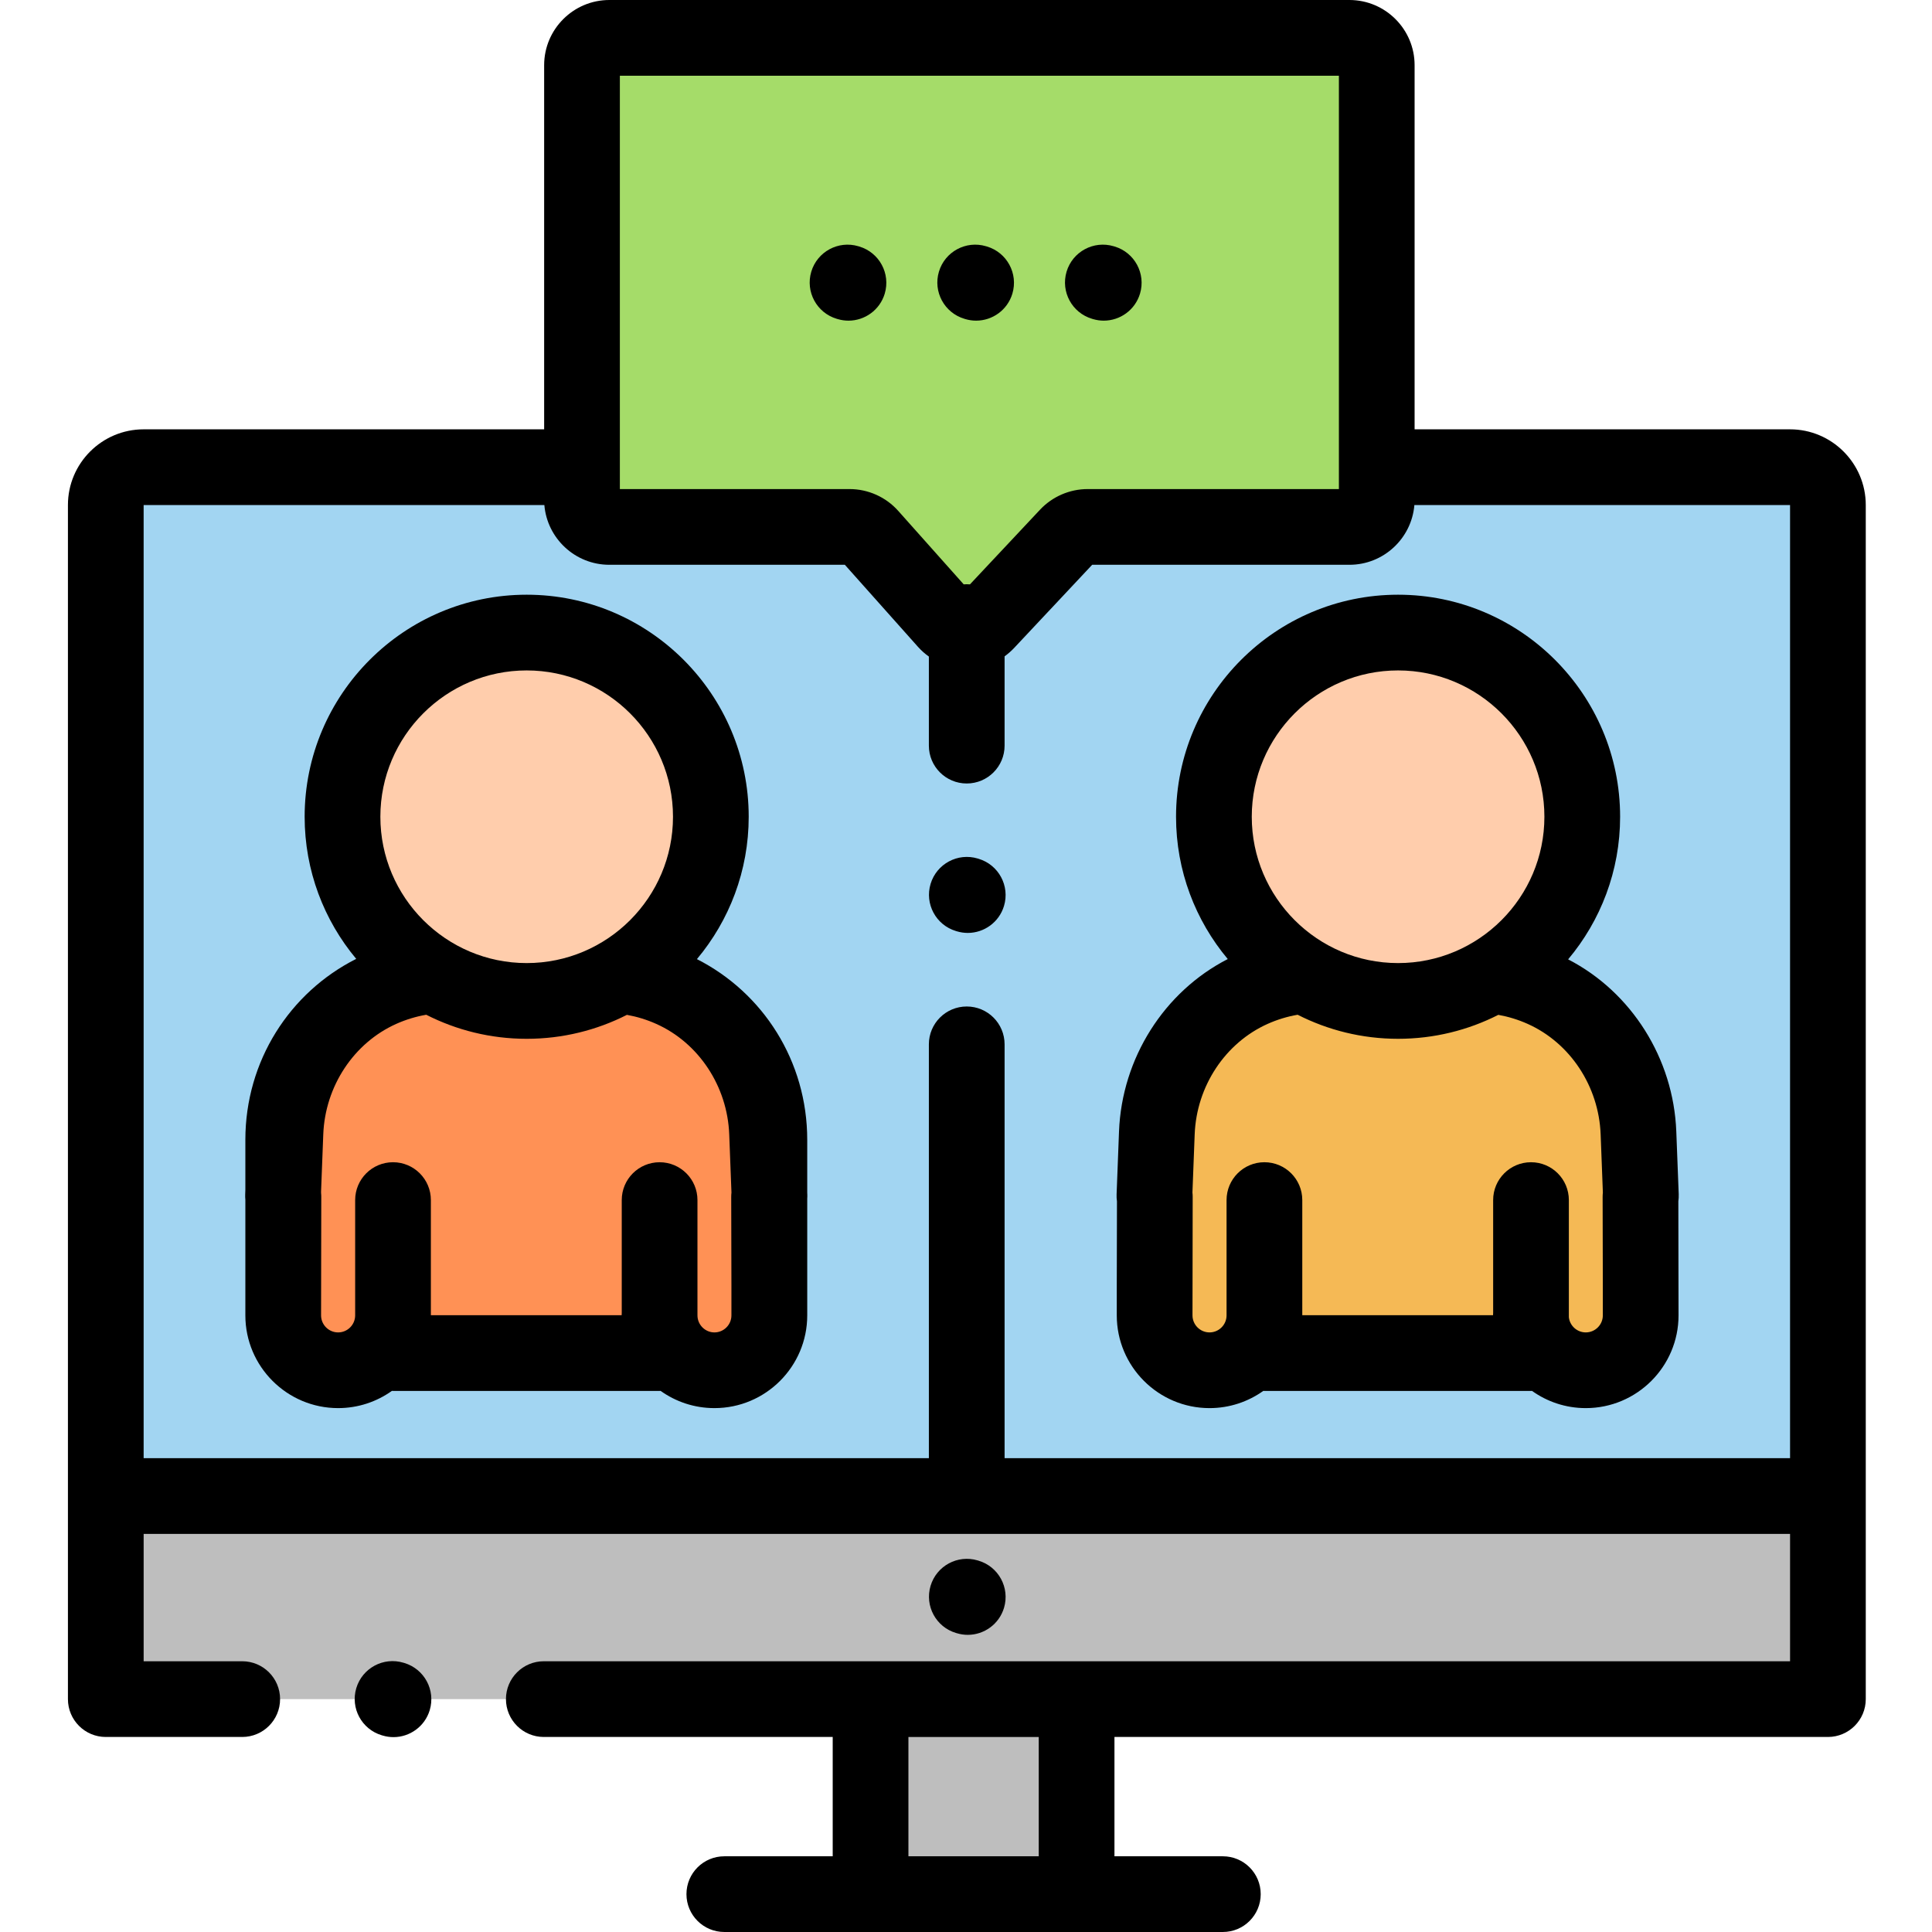
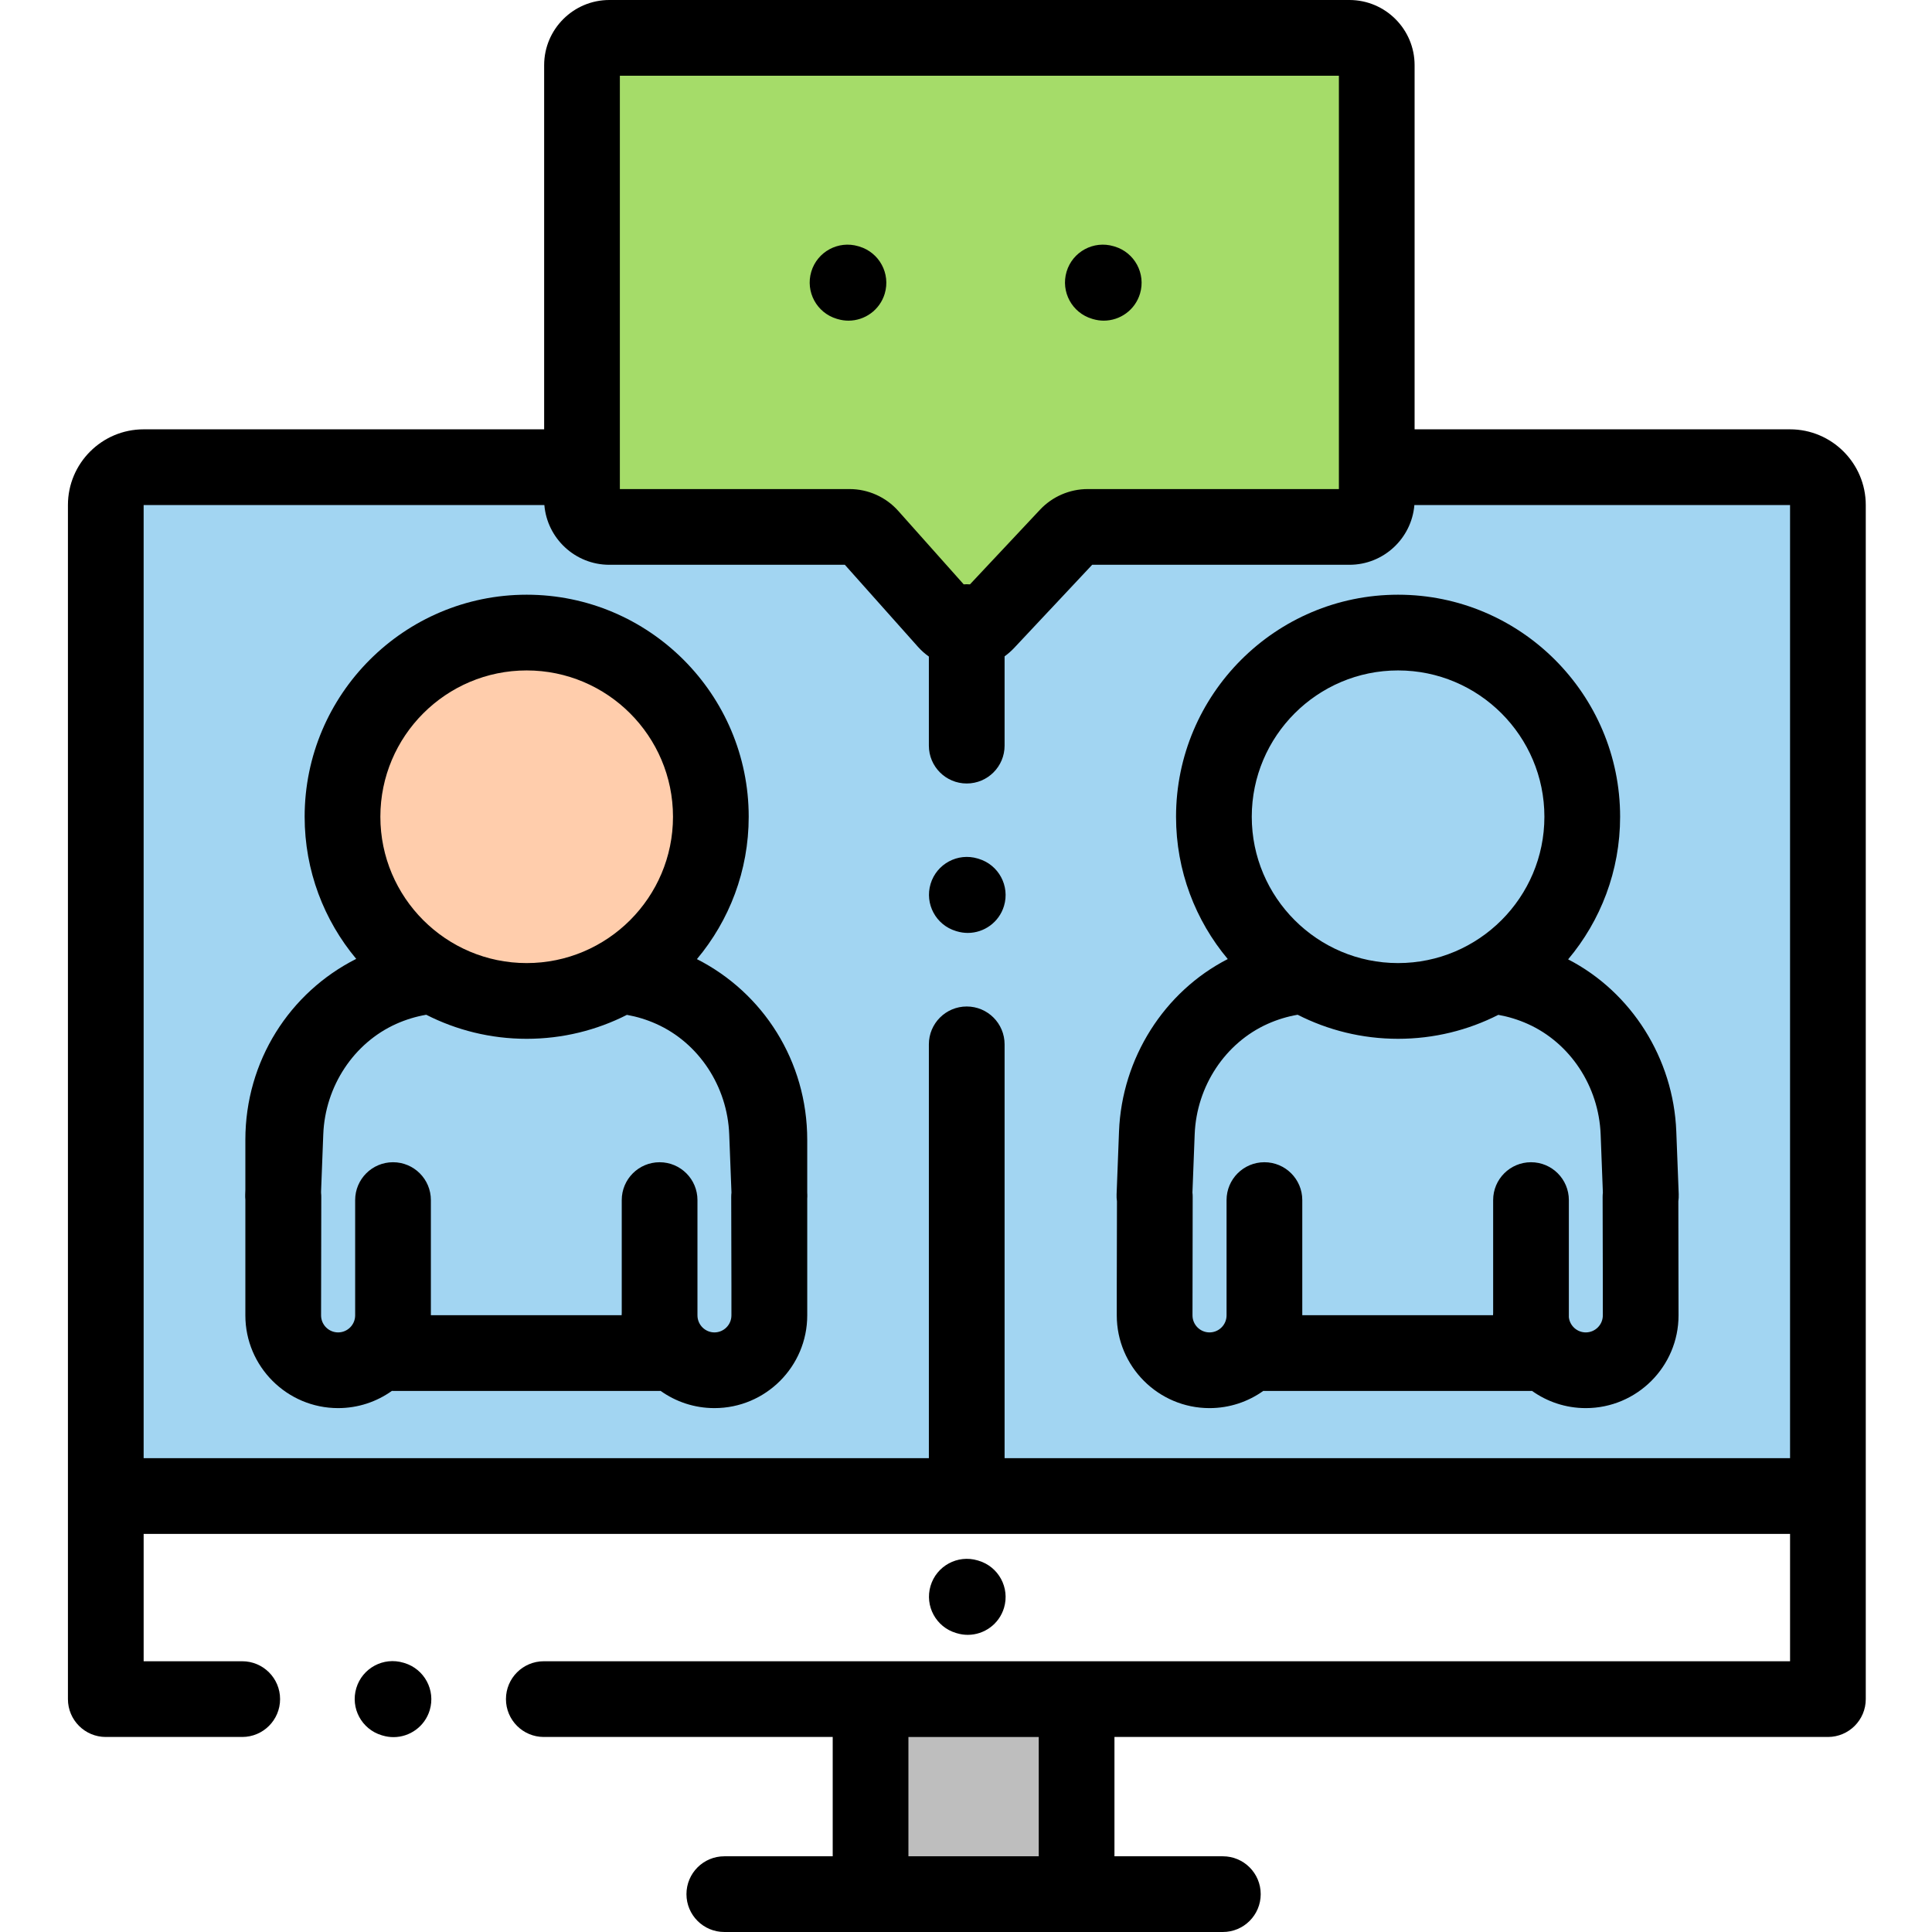
<svg xmlns="http://www.w3.org/2000/svg" height="100%" viewBox="-18 0 512 512.001" width="100%">
  <path d="m344.512 123.809h108.551c5.539 0 10.031 4.492 10.031 10.031v262.629h-456.383v-262.629c0-5.539 4.492-10.031 10.035-10.031h115.242" fill="#a2d5f2" />
  <path d="m223.32 10.031h112.969c4 0 7.242 3.242 7.242 7.242v115.125c0 4-3.242 7.242-7.242 7.242h-69.379c-2 0-3.914.828-5.281 2.289l-21.516 22.93c-2.914 3.102-7.859 3.039-10.691-.137l-20.188-22.656c-1.375-1.543-3.344-2.426-5.406-2.426h-63.668c-4 0-7.242-3.242-7.242-7.242v-115.125c0-4 3.242-7.242 7.242-7.242zm0 0" fill="#a5dc69" />
-   <path d="m93.254 258.586c-22.172 2.098-39.516 20.77-39.516 43.488v46.512c0 8.035 6.512 14.547 14.547 14.547s14.547-6.512 14.547-14.547v9.992h70.648v-9.992c0 8.035 6.512 14.547 14.547 14.547s14.547-6.512 14.547-14.547v-46.512c0-22.738-17.371-41.418-39.566-43.492" fill="#ff9155" />
  <path d="m167.062 216.449c0 26.957-21.852 48.809-48.809 48.809-26.957 0-48.809-21.852-48.809-48.809s21.852-48.809 48.809-48.809c26.957 0 48.809 21.852 48.809 48.809zm0 0" fill="#ffcdac" />
-   <path d="m324.184 258.586c-22.172 2.098-39.516 20.77-39.516 43.488v46.512c0 8.035 6.512 14.547 14.547 14.547s14.547-6.512 14.547-14.547v9.992h70.648v-9.992c0 8.035 6.512 14.547 14.547 14.547 8.035 0 14.547-6.512 14.547-14.547v-46.512c0-22.738-17.371-41.418-39.566-43.492" fill="#f5b955" />
-   <path d="m397.992 216.449c0 26.957-21.852 48.809-48.809 48.809-26.957 0-48.809-21.852-48.809-48.809s21.852-48.809 48.809-48.809c26.957 0 48.809 21.852 48.809 48.809zm0 0" fill="#ffcdac" />
-   <path d="m122.793 450.281h340.301v-53.812h-456.383v53.812h36.156" fill="#bebebe" />
  <path d="m209.387 450.281h54.605v51.688h-54.605zm0 0" fill="#bebebe" />
  <path d="m456.383 113.777h-99.5v-96.504c0-9.523-7.746-17.273-17.273-17.273h-196.129c-9.527 0-17.277 7.75-17.277 17.273v96.504h-106.137c-11.066 0-20.066 9-20.066 20.062v316.441c0 5.543 4.492 10.035 10.031 10.035h36.156c5.543 0 10.035-4.492 10.035-10.035 0-5.539-4.492-10.031-10.035-10.031h-26.121v-33.75h436.316v33.75h-330.27c-5.539 0-10.031 4.492-10.031 10.031 0 5.543 4.492 10.035 10.031 10.035h76.562v31.621h-28.727c-5.539 0-10.031 4.492-10.031 10.031s4.492 10.031 10.031 10.031h132.121c5.543 0 10.031-4.492 10.031-10.031s-4.488-10.031-10.031-10.031h-28.727v-31.621h189.07c5.543 0 10.035-4.492 10.035-10.035v-316.441c0-11.062-9.004-20.062-20.066-20.062zm-199.105 378.156h-34.535v-31.617h34.535zm-111.008-471.867h190.551v109.543h-66.59c-4.754 0-9.344 1.988-12.598 5.453l-18.582 19.801c-.281-.023-.57-.035-.859-.035-.27 0-.535.012-.801.031l-17.348-19.469c-3.273-3.672-7.977-5.781-12.898-5.781h-60.875zm101.957 366.371v-109.676c0-5.539-4.492-10.031-10.035-10.031-5.539 0-10.031 4.492-10.031 10.031v109.676h-208.094v-252.598h106.195c.734 8.855 8.176 15.836 17.219 15.836h62.414l19.359 21.723c.875.98 1.852 1.848 2.906 2.598v23.605c0 5.539 4.492 10.031 10.031 10.031 5.543 0 10.035-4.492 10.035-10.031v-23.668c.902-.648 1.75-1.387 2.52-2.207l20.691-22.051h68.172c9.043 0 16.48-6.98 17.215-15.836h99.559v252.598zm0 0" />
  <path d="m216.465 77.816c1.586-5.312-1.434-10.898-6.742-12.484l-.242-.074c-5.309-1.586-10.898 1.434-12.484 6.742-1.586 5.309 1.434 10.898 6.742 12.484l.242.07c.957.285 1.922.422 2.875.422 4.32 0 8.309-2.812 9.609-7.16zm0 0" />
-   <path d="m237.566 84.48.238.074c.961.285 1.926.422 2.879.422 4.32 0 8.309-2.812 9.609-7.164 1.586-5.309-1.434-10.898-6.742-12.484l-.242-.07c-5.309-1.586-10.898 1.43-12.484 6.738-1.586 5.312 1.434 10.898 6.742 12.484zm0 0" />
  <path d="m271.391 84.48.242.074c.957.285 1.926.422 2.875.422 4.32 0 8.309-2.812 9.609-7.164 1.586-5.309-1.43-10.898-6.738-12.484l-.242-.07c-5.309-1.586-10.898 1.43-12.484 6.738-1.586 5.312 1.43 10.898 6.738 12.484zm0 0" />
  <path d="m195.945 316.531-.02-.523v-13.934c0-20.875-11.715-39-29.234-47.895 8.562-10.219 13.723-23.383 13.723-37.73 0-32.445-26.395-58.844-58.84-58.844-32.445 0-58.84 26.398-58.84 58.844 0 14.312 5.137 27.453 13.668 37.664-17.598 8.867-29.379 27.039-29.379 47.957v13.25l-.043 1.207c-.02.477-.004.953.043 1.422v30.637c0 13.551 11.027 24.578 24.582 24.578 5.305 0 10.223-1.691 14.242-4.559h.133.086c.02 0 .039.004.059.004h70.676c.066 0 .137-.004.203-.004h.07c4.023 2.867 8.941 4.559 14.246 4.559h.012.016c13.551 0 24.578-11.027 24.578-24.578v-30.934c.027-.371.035-.746.02-1.121zm-74.371-138.859c21.383 0 38.777 17.395 38.777 38.777 0 21.383-17.395 38.777-38.777 38.777-21.379 0-38.773-17.395-38.773-38.777 0-21.383 17.395-38.777 38.773-38.777zm-25.387 170.875v-30.512c0-5.539-4.492-10.031-10.035-10.031-5.539 0-10.031 4.492-10.031 10.031v30.551c0 2.488-2.027 4.516-4.516 4.516s-4.516-2.027-4.516-4.516l.055-31.375c.004-.359-.016-.715-.055-1.066v-.434l.582-15.094c.492-12.75 8.086-24.242 19.348-29.281 2.539-1.137 5.199-1.945 7.938-2.418 7.996 4.074 17.043 6.375 26.621 6.375 9.551 0 18.578-2.289 26.562-6.348 2.68.48 5.281 1.281 7.77 2.395 11.262 5.035 18.855 16.527 19.344 29.277l.594 15.414c-.043.391-.066.781-.066 1.18l.055 23.375v8c0 2.484-2.016 4.508-4.5 4.516-2.484-.008-4.5-2.031-4.5-4.516v-30.551c0-5.539-4.492-10.031-10.035-10.031-5.539 0-10.031 4.492-10.031 10.031v29.82c-.016.227-.027.457-.027.691zm0 0" />
  <path d="m426.879 316.531-.645-16.688c-.746-19.355-11.898-36.953-28.664-45.602 8.594-10.23 13.777-23.418 13.777-37.793 0-32.445-26.398-58.844-58.844-58.844-32.445 0-58.84 26.398-58.84 58.844 0 14.336 5.156 27.492 13.707 37.711-16.852 8.625-28.07 26.27-28.82 45.684l-.641 16.684c-.023.617.008 1.234.098 1.84l-.051 22.215v8.004c0 13.551 11.027 24.578 24.578 24.578 5.305 0 10.223-1.691 14.246-4.559h.129c.027.004.059.004.086.004h.062 70.672.062c.027 0 .055-.004.086-.004h.129c4.02 2.867 8.938 4.559 14.242 4.559 13.555 0 24.582-11.027 24.582-24.578l-.051-30.219c.086-.605.121-1.219.098-1.836zm-74.375-138.859c21.383 0 38.777 17.395 38.777 38.777 0 21.383-17.395 38.777-38.777 38.777-21.379 0-38.773-17.395-38.773-38.777 0-21.383 17.395-38.777 38.773-38.777zm54.262 162.914v8c0 2.488-2.027 4.516-4.516 4.516-2.324 0-4.242-1.766-4.488-4.023v-31.043c0-5.539-4.488-10.031-10.031-10.031-5.539 0-10.031 4.492-10.031 10.031v29.82c-.016.227-.027.457-.027.691h-50.555v-30.512c0-5.539-4.492-10.031-10.035-10.031-5.539 0-10.031 4.492-10.031 10.031v30.551c0 2.488-2.027 4.516-4.516 4.516-2.488 0-4.512-2.027-4.512-4.516l.051-31.375c.004-.398-.02-.789-.066-1.18l.594-15.414c.492-12.75 8.086-24.242 19.348-29.281 2.539-1.137 5.199-1.945 7.938-2.418 7.996 4.074 17.043 6.375 26.621 6.375 9.551 0 18.578-2.289 26.562-6.348 2.68.48 5.281 1.281 7.773 2.395 11.258 5.035 18.852 16.527 19.344 29.277l.59 15.414c-.043.391-.066.781-.066 1.18zm0 0" />
  <path d="m235.605 432.828c.953.285 1.914.422 2.863.422 4.324 0 8.316-2.82 9.613-7.176 1.578-5.312-1.445-10.898-6.758-12.477l-.242-.074c-5.309-1.578-10.895 1.449-12.477 6.758-1.578 5.312 1.445 10.895 6.758 12.477zm0 0" />
  <path d="m89.164 440.711-.242-.07c-5.309-1.598-10.898 1.41-12.496 6.715-1.598 5.309 1.41 10.902 6.715 12.5l.242.07c.965.289 1.938.43 2.895.43 4.312 0 8.297-2.805 9.605-7.145 1.594-5.309-1.414-10.902-6.719-12.5zm0 0" />
  <path d="m241.359 227.594-.238-.074c-5.309-1.598-10.902 1.406-12.504 6.711-1.598 5.305 1.406 10.902 6.711 12.5l.242.074c.965.289 1.938.43 2.898.43 4.309 0 8.293-2.801 9.602-7.141 1.598-5.305-1.406-10.902-6.711-12.5zm0 0" />
</svg>